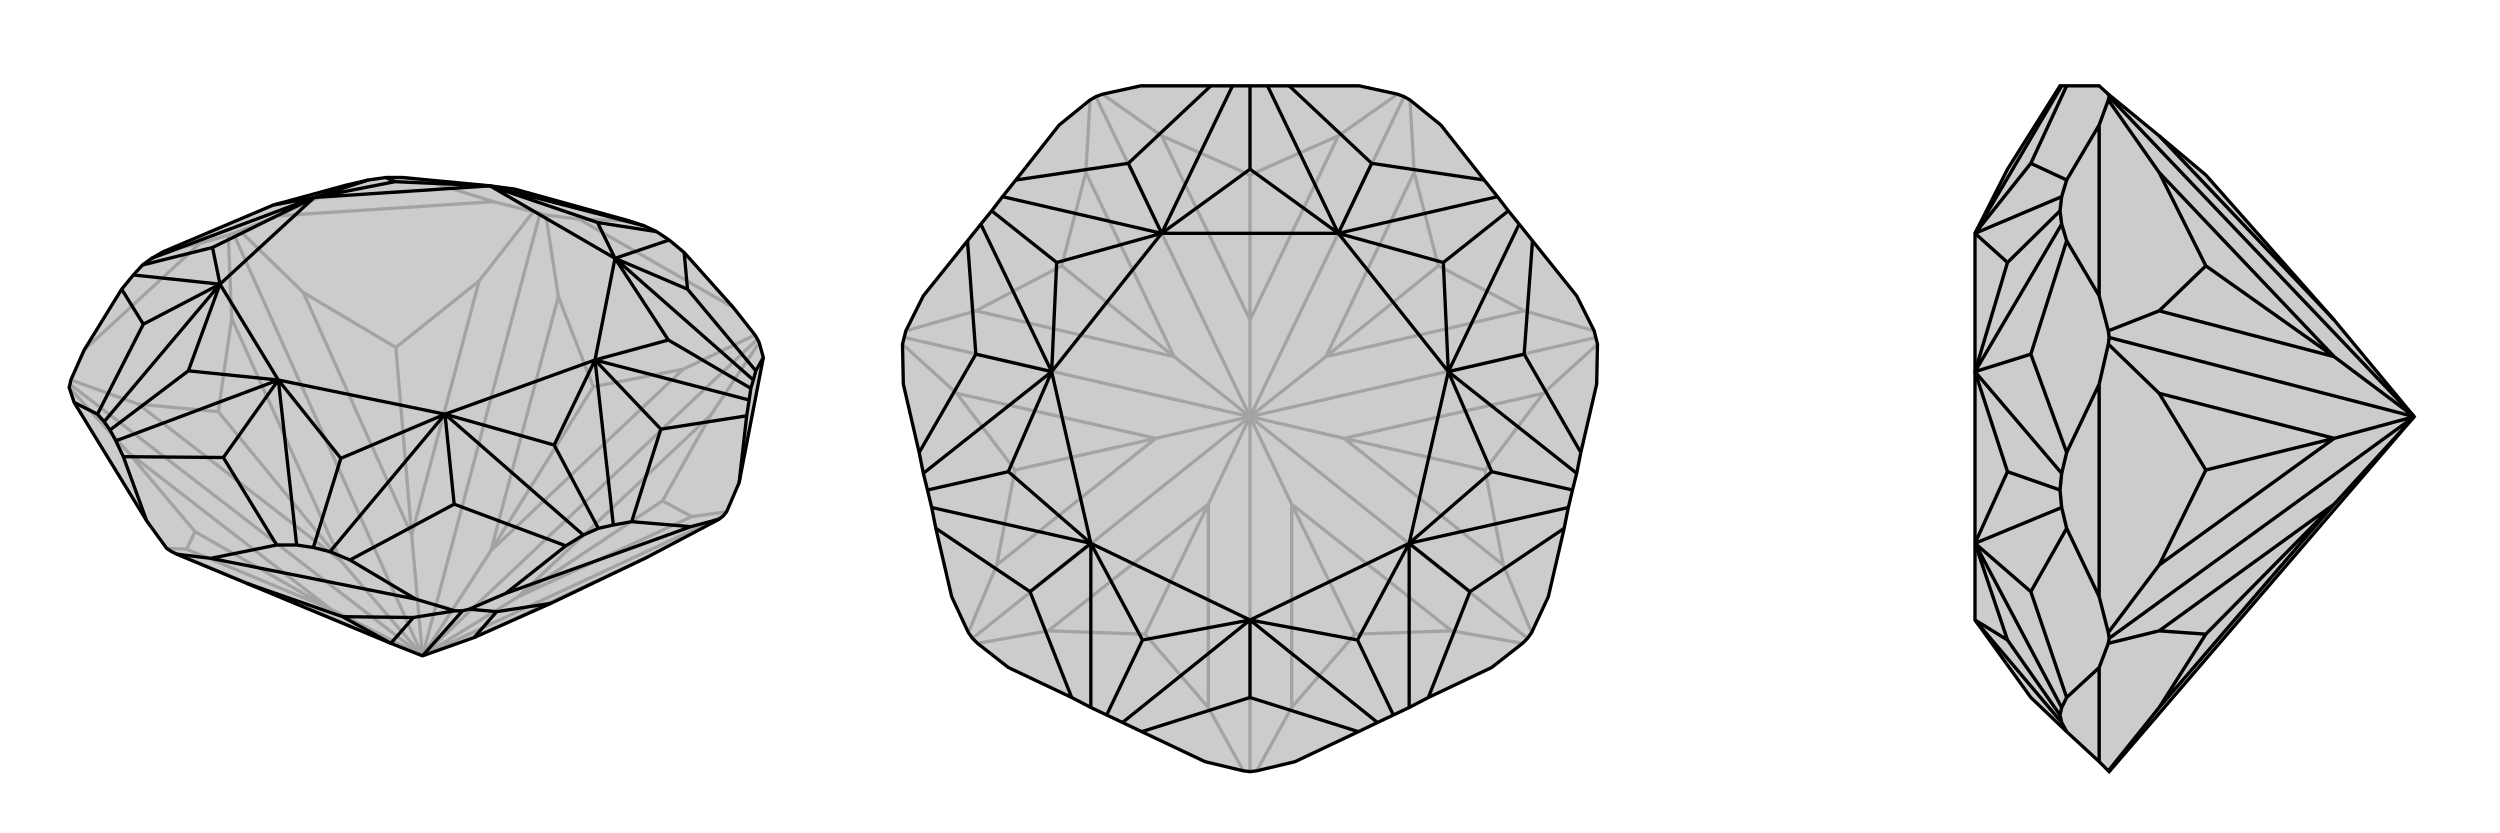
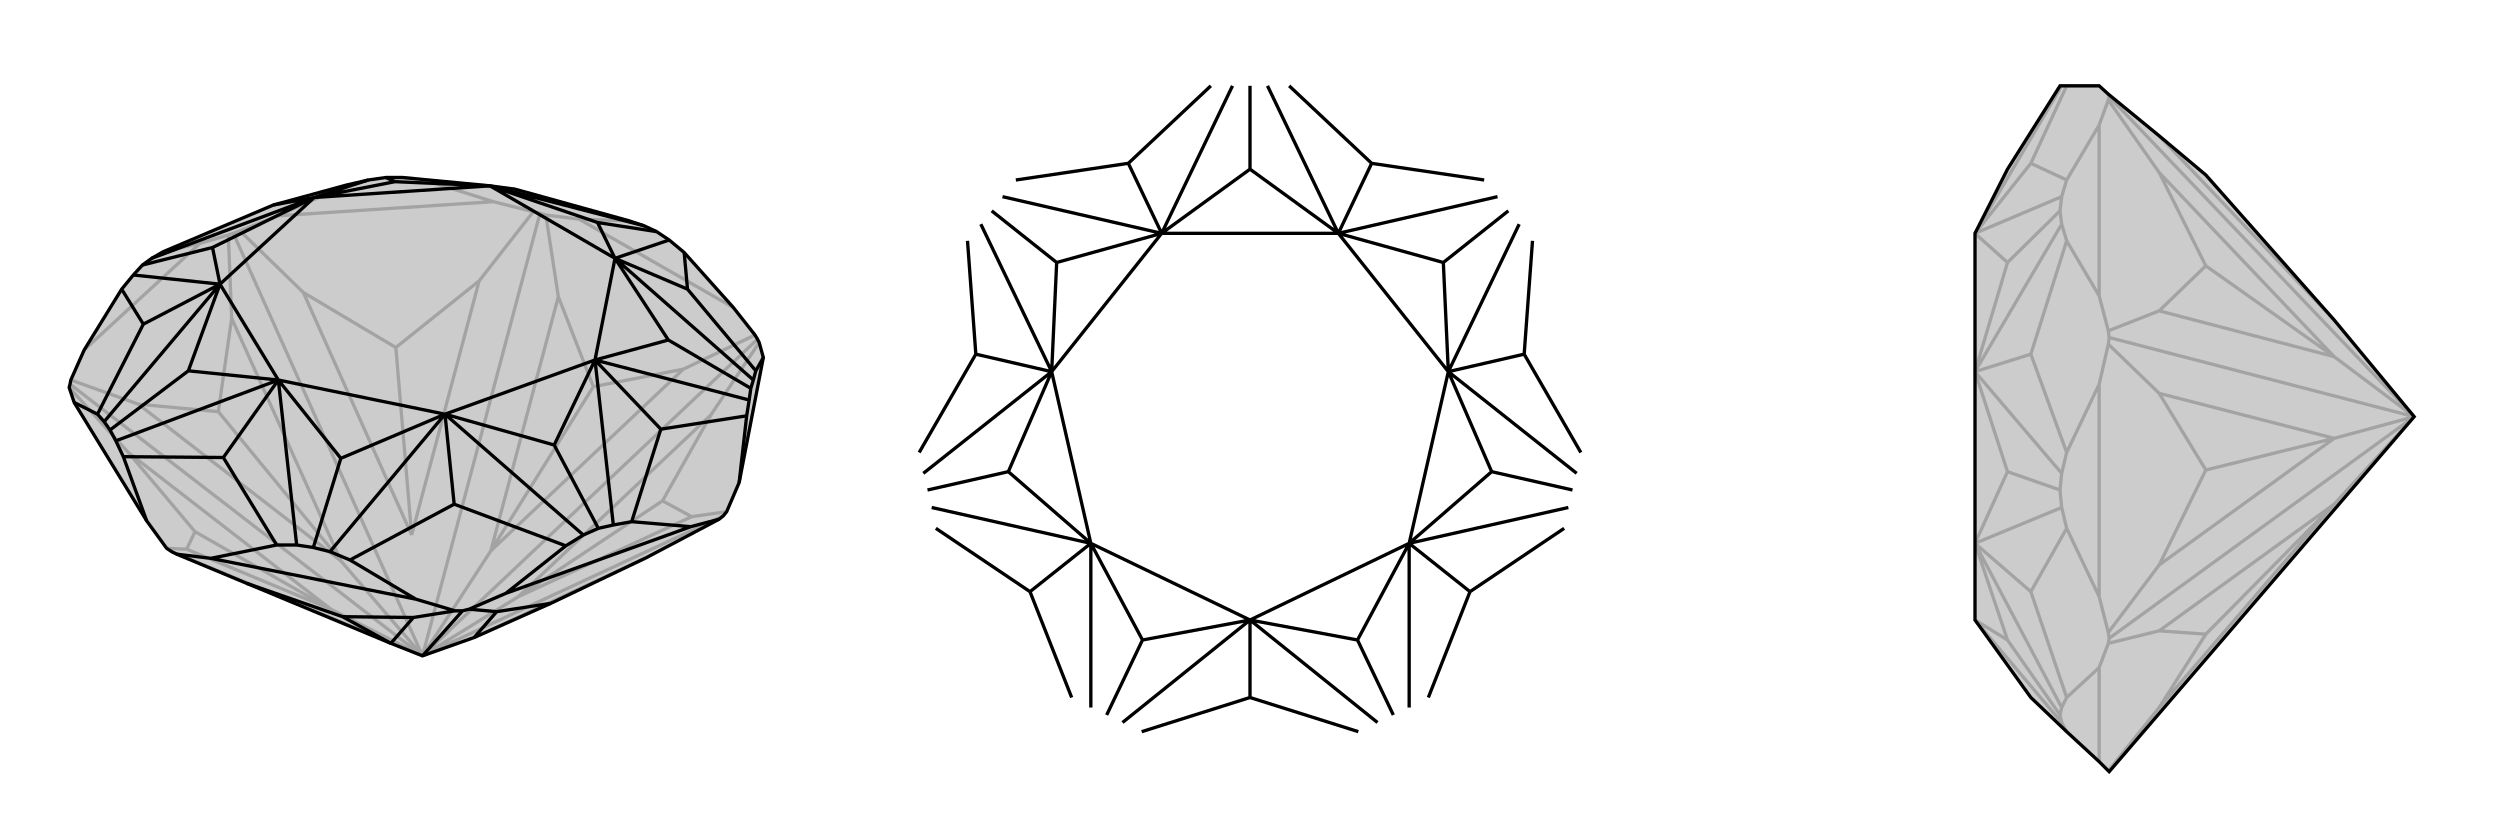
<svg xmlns="http://www.w3.org/2000/svg" viewBox="0 0 3000 1000">
  <g stroke="currentColor" stroke-width="4" fill="none" transform="translate(7 -37)">
    <path fill="currentColor" stroke="none" fill-opacity=".2" d="M409,259L435,253L456,250L476,250L581,260L611,264L748,302L766,308L781,315L796,325L814,340L873,406L899,439L902,444L904,448L909,466L880,616L865,651L861,656L856,660L769,706L654,761L562,802L500,824L462,809L289,737L205,702L199,699L193,695L169,662L82,520L76,502L77,498L78,493L94,457L139,384L153,367L164,355L175,347L189,339L321,283z" />
-     <path stroke-opacity=".2" d="M611,264L502,253M748,302L688,300M409,259L326,296M502,253L585,279M502,253L476,250M189,339L233,329M688,300L648,295M688,300L873,406M326,296L281,314M585,279L633,291M326,296L585,279M233,329L267,319M94,457L233,329M899,439L813,480M648,295L641,293M648,295L663,393M500,824L582,698M633,291L641,293M633,291L568,374M641,293L500,824M281,314L273,317M281,314L357,388M500,824L487,679M267,319L273,317M267,319L271,419M500,824L273,317M78,493L159,522M500,824L402,710M76,502L147,580M500,824L77,498M193,695L217,696M500,824L390,768M500,824L199,699M865,651L823,657M500,824L861,656M904,448L846,535M500,824L902,444M500,824L615,753M813,480L705,501M813,480L582,698M663,393L705,501M582,698L663,393M582,698L705,501M568,374L468,454M568,374L487,679M357,388L468,454M487,679L357,388M487,679L468,454M271,419L255,531M271,419L402,710M159,522L255,531M402,710L159,522M402,710L255,531M147,580L227,675M147,580L390,768M217,696L227,675M217,696L390,768M390,768L227,675M769,706L562,802M823,657L788,638M823,657L615,753M846,535L788,638M615,753L846,535M615,753L788,638" />
+     <path stroke-opacity=".2" d="M611,264L502,253M748,302L688,300M409,259L326,296M502,253L585,279M502,253L476,250M189,339L233,329M688,300L648,295M688,300L873,406M326,296L281,314M585,279L633,291M326,296L585,279M233,329L267,319M94,457L233,329M899,439L813,480M648,295L641,293M648,295L663,393M500,824L582,698M633,291L641,293M633,291L568,374M641,293L500,824M281,314L273,317M281,314L357,388L487,679M267,319L273,317M267,319L271,419M500,824L273,317M78,493L159,522M500,824L402,710M76,502L147,580M500,824L77,498M193,695L217,696M500,824L390,768M500,824L199,699M865,651L823,657M500,824L861,656M904,448L846,535M500,824L902,444M500,824L615,753M813,480L705,501M813,480L582,698M663,393L705,501M582,698L663,393M582,698L705,501M568,374L468,454M568,374L487,679M357,388L468,454M487,679L357,388M487,679L468,454M271,419L255,531M271,419L402,710M159,522L255,531M402,710L159,522M402,710L255,531M147,580L227,675M147,580L390,768M217,696L227,675M217,696L390,768M390,768L227,675M769,706L562,802M823,657L788,638M823,657L615,753M846,535L788,638M615,753L846,535M615,753L788,638" />
    <path d="M409,259L435,253L456,250L476,250L581,260L611,264L748,302L766,308L781,315L796,325L814,340L873,406L899,439L902,444L904,448L909,466L880,616L865,651L861,656L856,660L769,706L654,761L562,802L500,824L462,809L289,737L205,702L199,699L193,695L169,662L82,520L76,502L77,498L78,493L94,457L139,384L153,367L164,355L175,347L189,339L321,283z" />
    <path d="M261,586L325,691M261,586L141,585M261,586L327,493M165,426L110,534M165,426L139,384M165,426L257,378M321,283L370,274M818,384L814,340M818,384L900,482M818,384L731,347M786,552L889,536M786,552L751,663M786,552L707,469M538,642L672,692M538,642L413,709M538,642L527,534M327,493L349,691M327,493L132,566M257,378L118,543M219,482L125,553M257,378L153,367M370,274L175,347M248,334L164,355M370,274L435,253M467,255L456,250M581,260L766,308M731,347L796,325M710,304L781,315M731,347L897,493M707,469L892,517M795,445L894,503M707,469L729,667M527,534L693,679M658,571L711,671M527,534L389,699M402,587L369,694M219,482L327,493M219,482L257,378M248,334L257,378M248,334L370,274M467,255L370,274M467,255L581,260M710,304L581,260M710,304L731,347M795,445L731,347M795,445L707,469M658,571L707,469M658,571L527,534M402,587L327,493M402,587L527,534M327,493L257,378M257,378L370,274M370,274L581,260M581,260L731,347M731,347L707,469M707,469L527,534M327,493L527,534M141,585L169,662M110,534L82,520M141,585L132,566M110,534L118,543M132,566L125,553M118,543L125,553M325,691L246,707M413,709L492,756M325,691L349,691M413,709L389,699M349,691L369,694M389,699L369,694M751,663L822,669M672,692L600,749M751,663L729,667M672,692L693,679M729,667L711,671M693,679L711,671M900,482L909,466M889,536L880,616M900,482L897,493M889,536L892,517M897,493L894,503M892,517L894,503M246,707L205,702M492,756L539,770M246,707L492,756M822,669L856,660M600,749L556,768M822,669L600,749M539,770L548,770M539,770L489,778M556,768L548,770M556,768L589,771M500,824L548,770M289,737L404,777M489,778L404,777M462,809L489,778M462,809L404,777M589,771L654,761M589,771L562,802" />
  </g>
  <g stroke="currentColor" stroke-width="4" fill="none" transform="translate(1000 0)">
-     <path fill="currentColor" stroke="none" fill-opacity=".2" d="M479,103L500,103L521,103L547,103L631,103L677,113L685,116L692,120L729,150L781,216L797,236L810,253L823,269L839,289L892,355L913,397L915,405L917,413L916,461L897,543L892,568L887,588L882,609L877,634L858,716L838,759L833,766L827,772L790,801L714,837L691,849L672,858L653,867L630,878L554,914L508,925L500,926L492,925L446,914L370,878L347,867L328,858L309,849L286,837L210,801L173,772L167,766L162,759L142,716L123,634L118,609L113,588L108,568L103,543L84,461L83,413L85,405L87,397L108,355L161,289L177,269L190,253L203,236L219,216L271,150L308,120L315,116L323,113L369,103L453,103z" />
-     <path stroke-opacity=".2" d="M677,113L606,163M323,113L394,163M500,500L500,384M308,120L303,207M315,116L500,500M87,397L171,373M500,500L409,428M83,413L148,472M500,500L85,405M162,759L196,678M500,500L387,526M173,772L258,757M500,500L167,766M492,925L450,849M500,500L450,605M508,925L550,849M500,500L500,926M827,772L742,757M500,500L550,605M838,759L804,678M500,500L833,766M917,413L852,472M500,500L613,526M913,397L829,373M500,500L915,405M692,120L697,207M500,500L685,116M500,500L591,428M606,163L500,210M606,163L500,384M394,163L500,210M500,384L394,163M500,384L500,210M303,207L274,319M303,207L409,428M171,373L274,319M409,428L171,373M409,428L274,319M148,472L218,564M148,472L387,526M196,678L218,564M387,526L196,678M387,526L218,564M258,757L374,761M258,757L450,605M450,849L374,761M450,849L450,605M450,605L374,761M550,849L626,761M550,849L550,605M742,757L626,761M550,605L742,757M550,605L626,761M804,678L782,564M804,678L613,526M852,472L782,564M852,472L613,526M613,526L782,564M829,373L726,319M829,373L591,428M697,207L726,319M591,428L697,207M591,428L726,319" />
-     <path d="M479,103L500,103L521,103L547,103L631,103L677,113L685,116L692,120L729,150L781,216L797,236L810,253L823,269L839,289L892,355L913,397L915,405L917,413L916,461L897,543L892,568L887,588L882,609L877,634L858,716L838,759L833,766L827,772L790,801L714,837L691,849L672,858L653,867L630,878L554,914L508,925L500,926L492,925L446,914L370,878L347,867L328,858L309,849L286,837L210,801L173,772L167,766L162,759L142,716L123,634L118,609L113,588L108,568L103,543L84,461L83,413L85,405L87,397L108,355L161,289L177,269L190,253L203,236L219,216L271,150L308,120L315,116L323,113L369,103L453,103z" />
    <path d="M500,837L630,878M500,837L370,878M500,837L500,744M236,710L286,837M236,710L123,634M236,710L309,652M171,425L103,543M171,425L161,289M171,425L262,446M354,196L219,216M354,196L453,103M354,196L394,280M646,196L547,103M646,196L781,216M646,196L606,280M829,425L839,289M829,425L897,543M829,425L738,446M764,710L877,634M764,710L714,837M764,710L691,652M500,744L653,867M500,744L347,867M309,652L309,849M371,768L328,858M309,652L118,609M262,446L108,568M210,566L113,588M262,446L177,269M394,280L203,236M268,315L190,253M394,280L479,103M606,280L521,103M500,203L500,103M606,280L797,236M738,446L823,269M732,315L810,253M738,446L892,568M691,652L882,609M790,566L887,588M691,652L691,849M629,768L672,858M371,768L500,744M371,768L309,652M210,566L309,652M210,566L262,446M268,315L262,446M268,315L394,280M500,203L394,280M500,203L606,280M732,315L606,280M732,315L738,446M790,566L738,446M790,566L691,652M629,768L500,744M629,768L691,652M500,744L309,652M309,652L262,446M262,446L394,280M394,280L606,280M606,280L738,446M738,446L691,652M500,744L691,652" />
  </g>
  <g stroke="currentColor" stroke-width="4" fill="none" transform="translate(2000 0)">
    <path fill="currentColor" stroke="none" fill-opacity=".2" d="M370,744L370,652L370,446L370,280L409,203L472,103L474,103L480,103L519,103L530,113L591,163L647,210L801,384L897,500L531,926L530,925L519,914L480,878L437,837z" />
    <path stroke-opacity=".2" d="M437,710L480,837M437,710L480,634M437,710L370,652M437,425L480,543M437,425L480,289M437,425L370,446M437,196L480,216M437,196L480,103M437,196L370,280M370,744L474,867M370,652L474,849M409,768L472,858M370,652L474,609M370,446L474,568M409,566L472,588M370,446L474,269M370,280L474,236M409,315L472,253M370,280L474,103M409,768L370,744M409,768L370,652M409,566L370,652M409,566L370,446M409,315L370,446M409,315L370,280M480,289L519,355M480,216L519,150M480,289L474,269M480,216L474,236M474,269L472,253M474,236L472,253M480,634L519,716M480,543L519,461M480,634L474,609M480,543L474,568M474,609L472,588M474,568L472,588M480,837L519,801M480,878L474,867M480,837L474,849M474,867L472,858M474,849L472,858M519,355L530,397M519,150L530,120M519,355L519,150M519,716L530,759M519,461L530,413M519,716L519,461M519,801L530,772M519,914L519,801M530,113L531,116M530,120L531,116M530,120L591,207M531,116L897,500M530,397L531,405M530,397L591,373M897,500L801,428M530,413L531,405M530,413L591,472M897,500L531,405M530,759L531,766M530,759L591,678M897,500L801,526M530,772L531,766M530,772L591,757M897,500L531,766M530,925L591,849M897,500L801,605M801,384L591,163M591,207L647,319M591,207L801,428M591,373L647,319M801,428L591,373M801,428L647,319M591,472L647,564M591,472L801,526M591,678L647,564M801,526L591,678M801,526L647,564M591,757L647,761M591,757L801,605M591,849L647,761M591,849L801,605M801,605L647,761" />
    <path d="M370,744L370,652L370,446L370,280L409,203L472,103L474,103L480,103L519,103L530,113L591,163L647,210L801,384L897,500L531,926L530,925L519,914L480,878L437,837z" />
-     <path d="M437,196L480,103M437,196L480,216M437,196L370,280M437,425L480,289M437,425L480,543M437,425L370,446M437,710L480,634M437,710L480,837M437,710L370,652M370,744L474,867M370,280L474,103M370,280L474,236M370,446L474,269M409,315L472,253M370,446L474,568M370,652L474,609M409,566L472,588M370,652L474,849M409,768L472,858M409,315L370,280M409,315L370,446M409,566L370,446M409,566L370,652M409,768L370,744M409,768L370,652M480,837L519,801M480,878L474,867M480,837L474,849M474,867L472,858M474,849L472,858M480,543L519,461M480,634L519,716M480,543L474,568M480,634L474,609M474,568L472,588M474,609L472,588M480,216L519,150M480,289L519,355M480,216L474,236M480,289L474,269M474,236L472,253M474,269L472,253M519,801L530,772M519,914L519,801M519,461L530,413M519,716L530,759M519,461L519,716M519,150L530,120M519,355L530,397M519,150L519,355M530,113L531,116M530,925L591,849M530,772L531,766M530,772L591,757M897,500L801,605M530,759L531,766M530,759L591,678M897,500L531,766M530,413L531,405M530,413L591,472M897,500L801,526M530,397L531,405M530,397L591,373M897,500L531,405M530,120L531,116M530,120L591,207M897,500L531,116M897,500L801,428M591,163L801,384M591,849L647,761M591,849L801,605M591,757L647,761M801,605L591,757M801,605L647,761M591,678L647,564M591,678L801,526M591,472L647,564M591,472L801,526M801,526L647,564M591,373L647,319M591,373L801,428M591,207L647,319M801,428L591,207M801,428L647,319" />
  </g>
</svg>